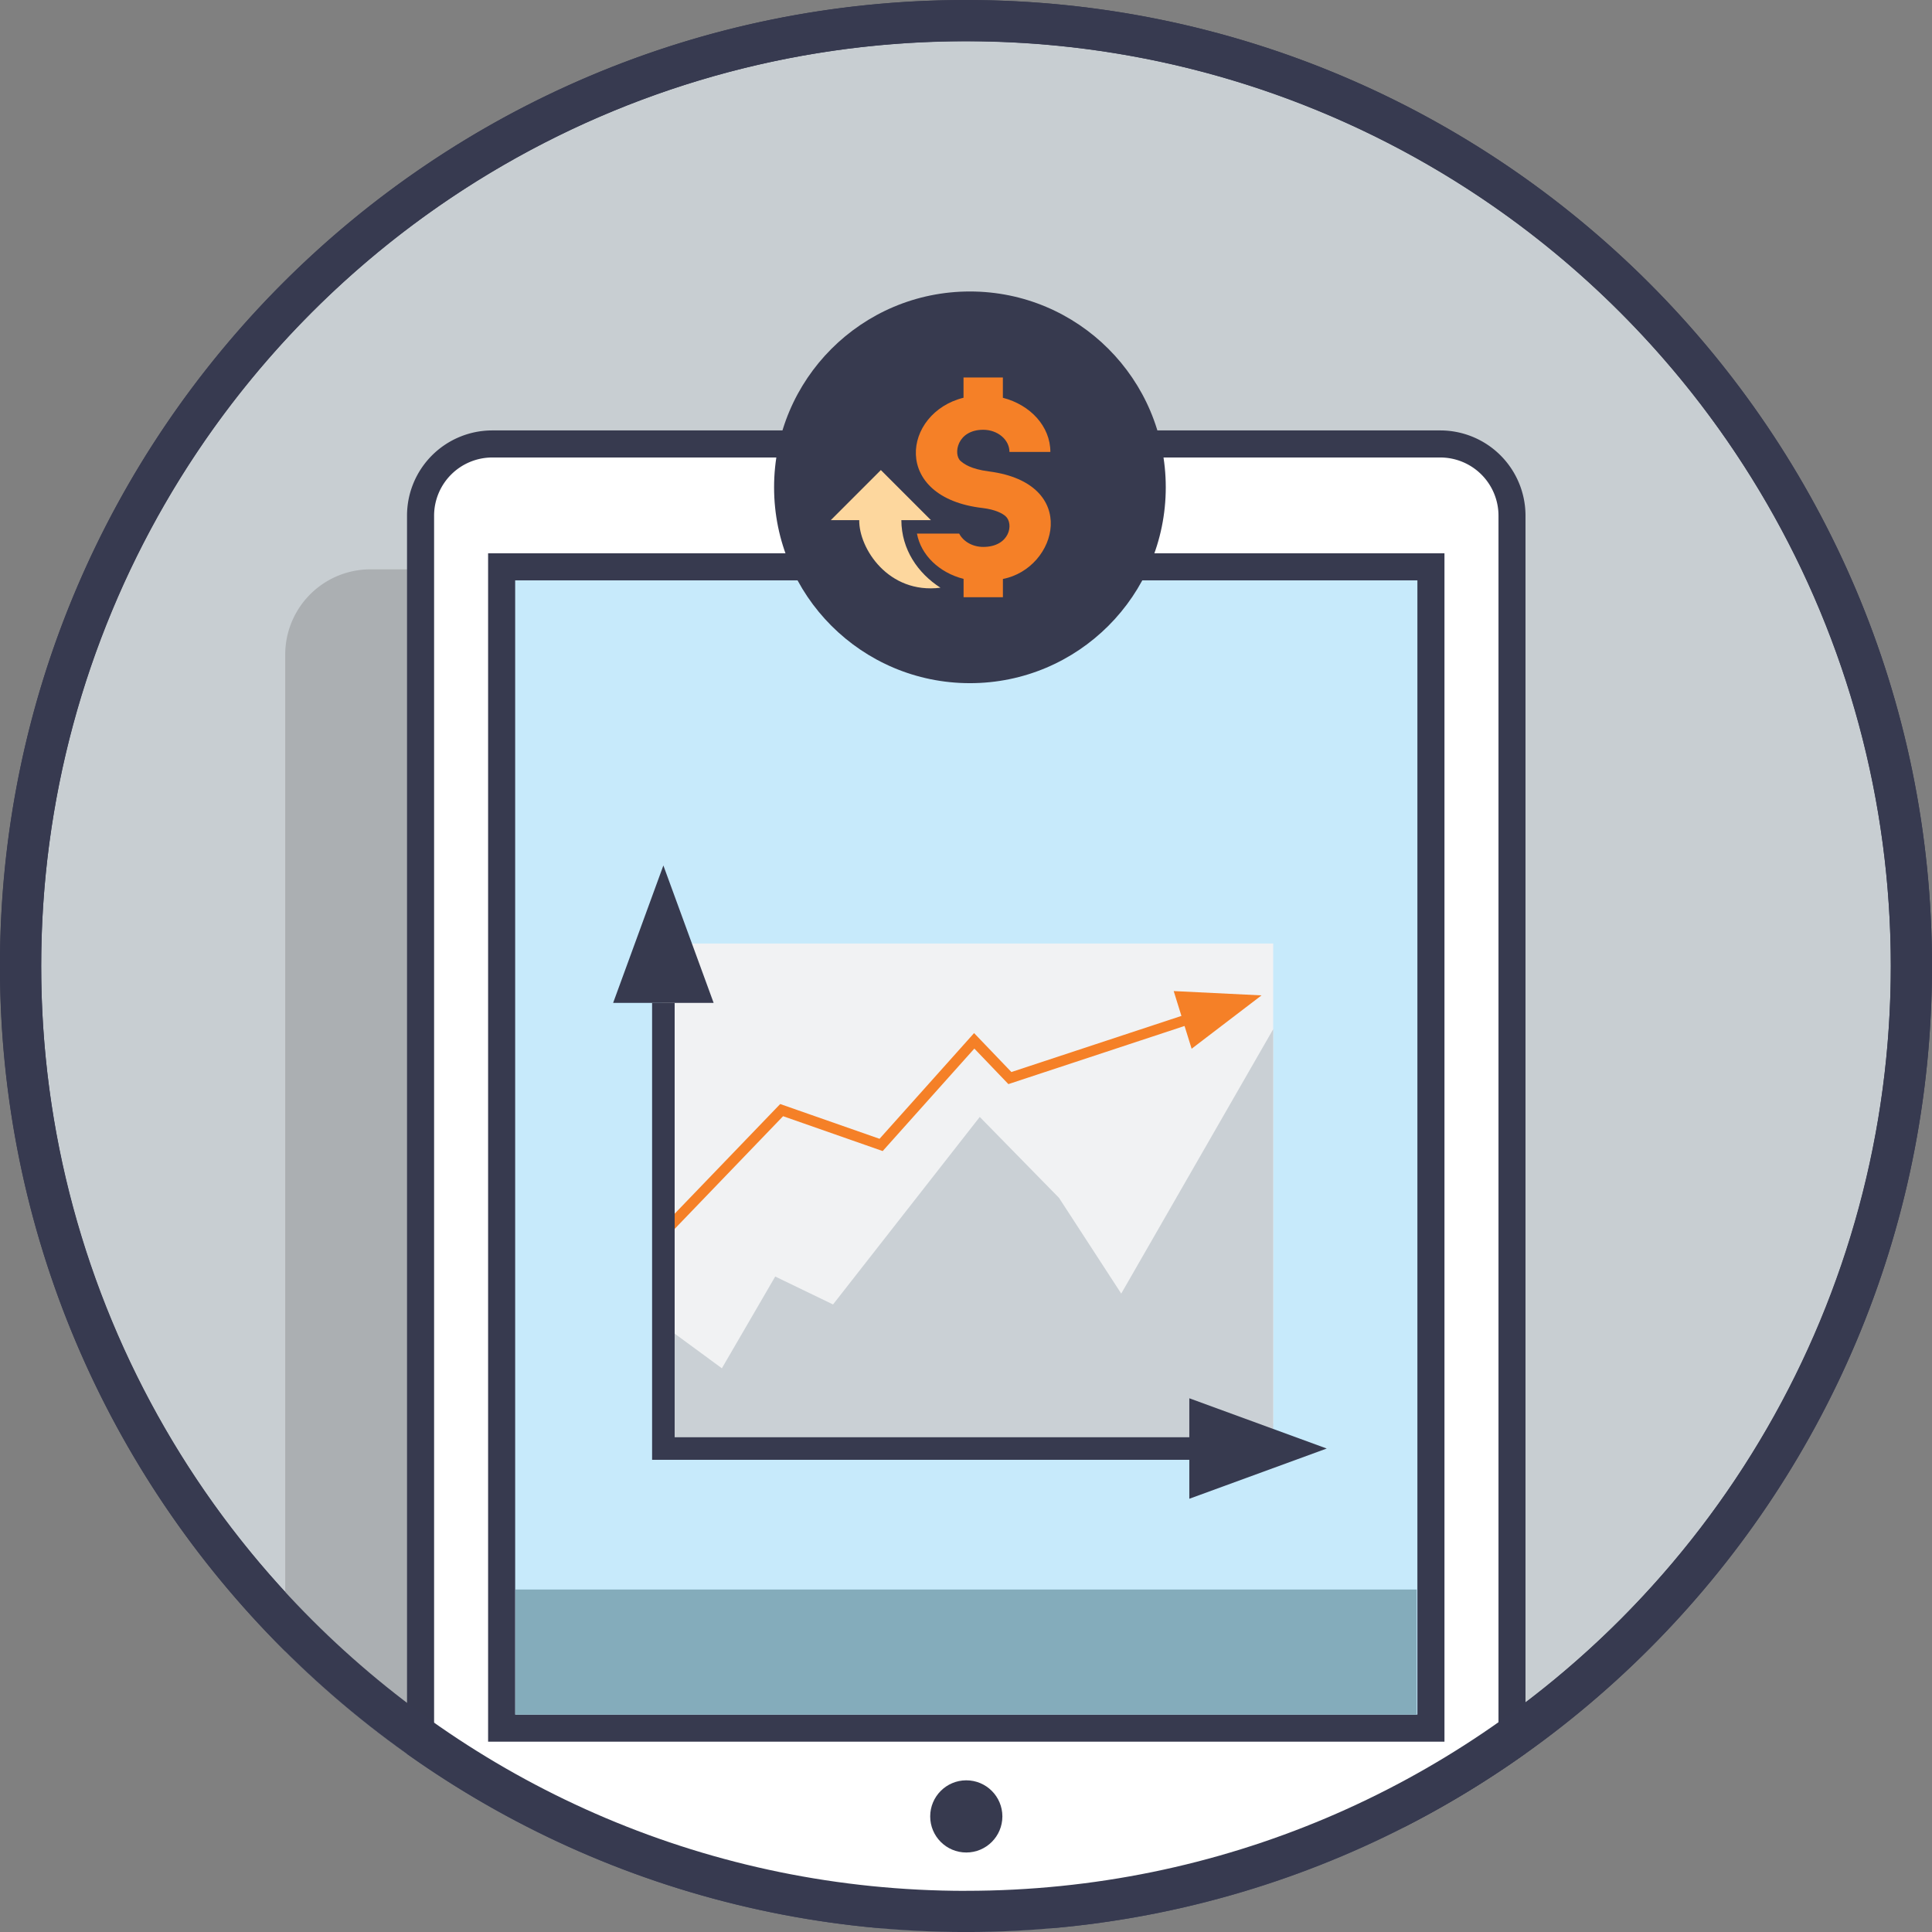
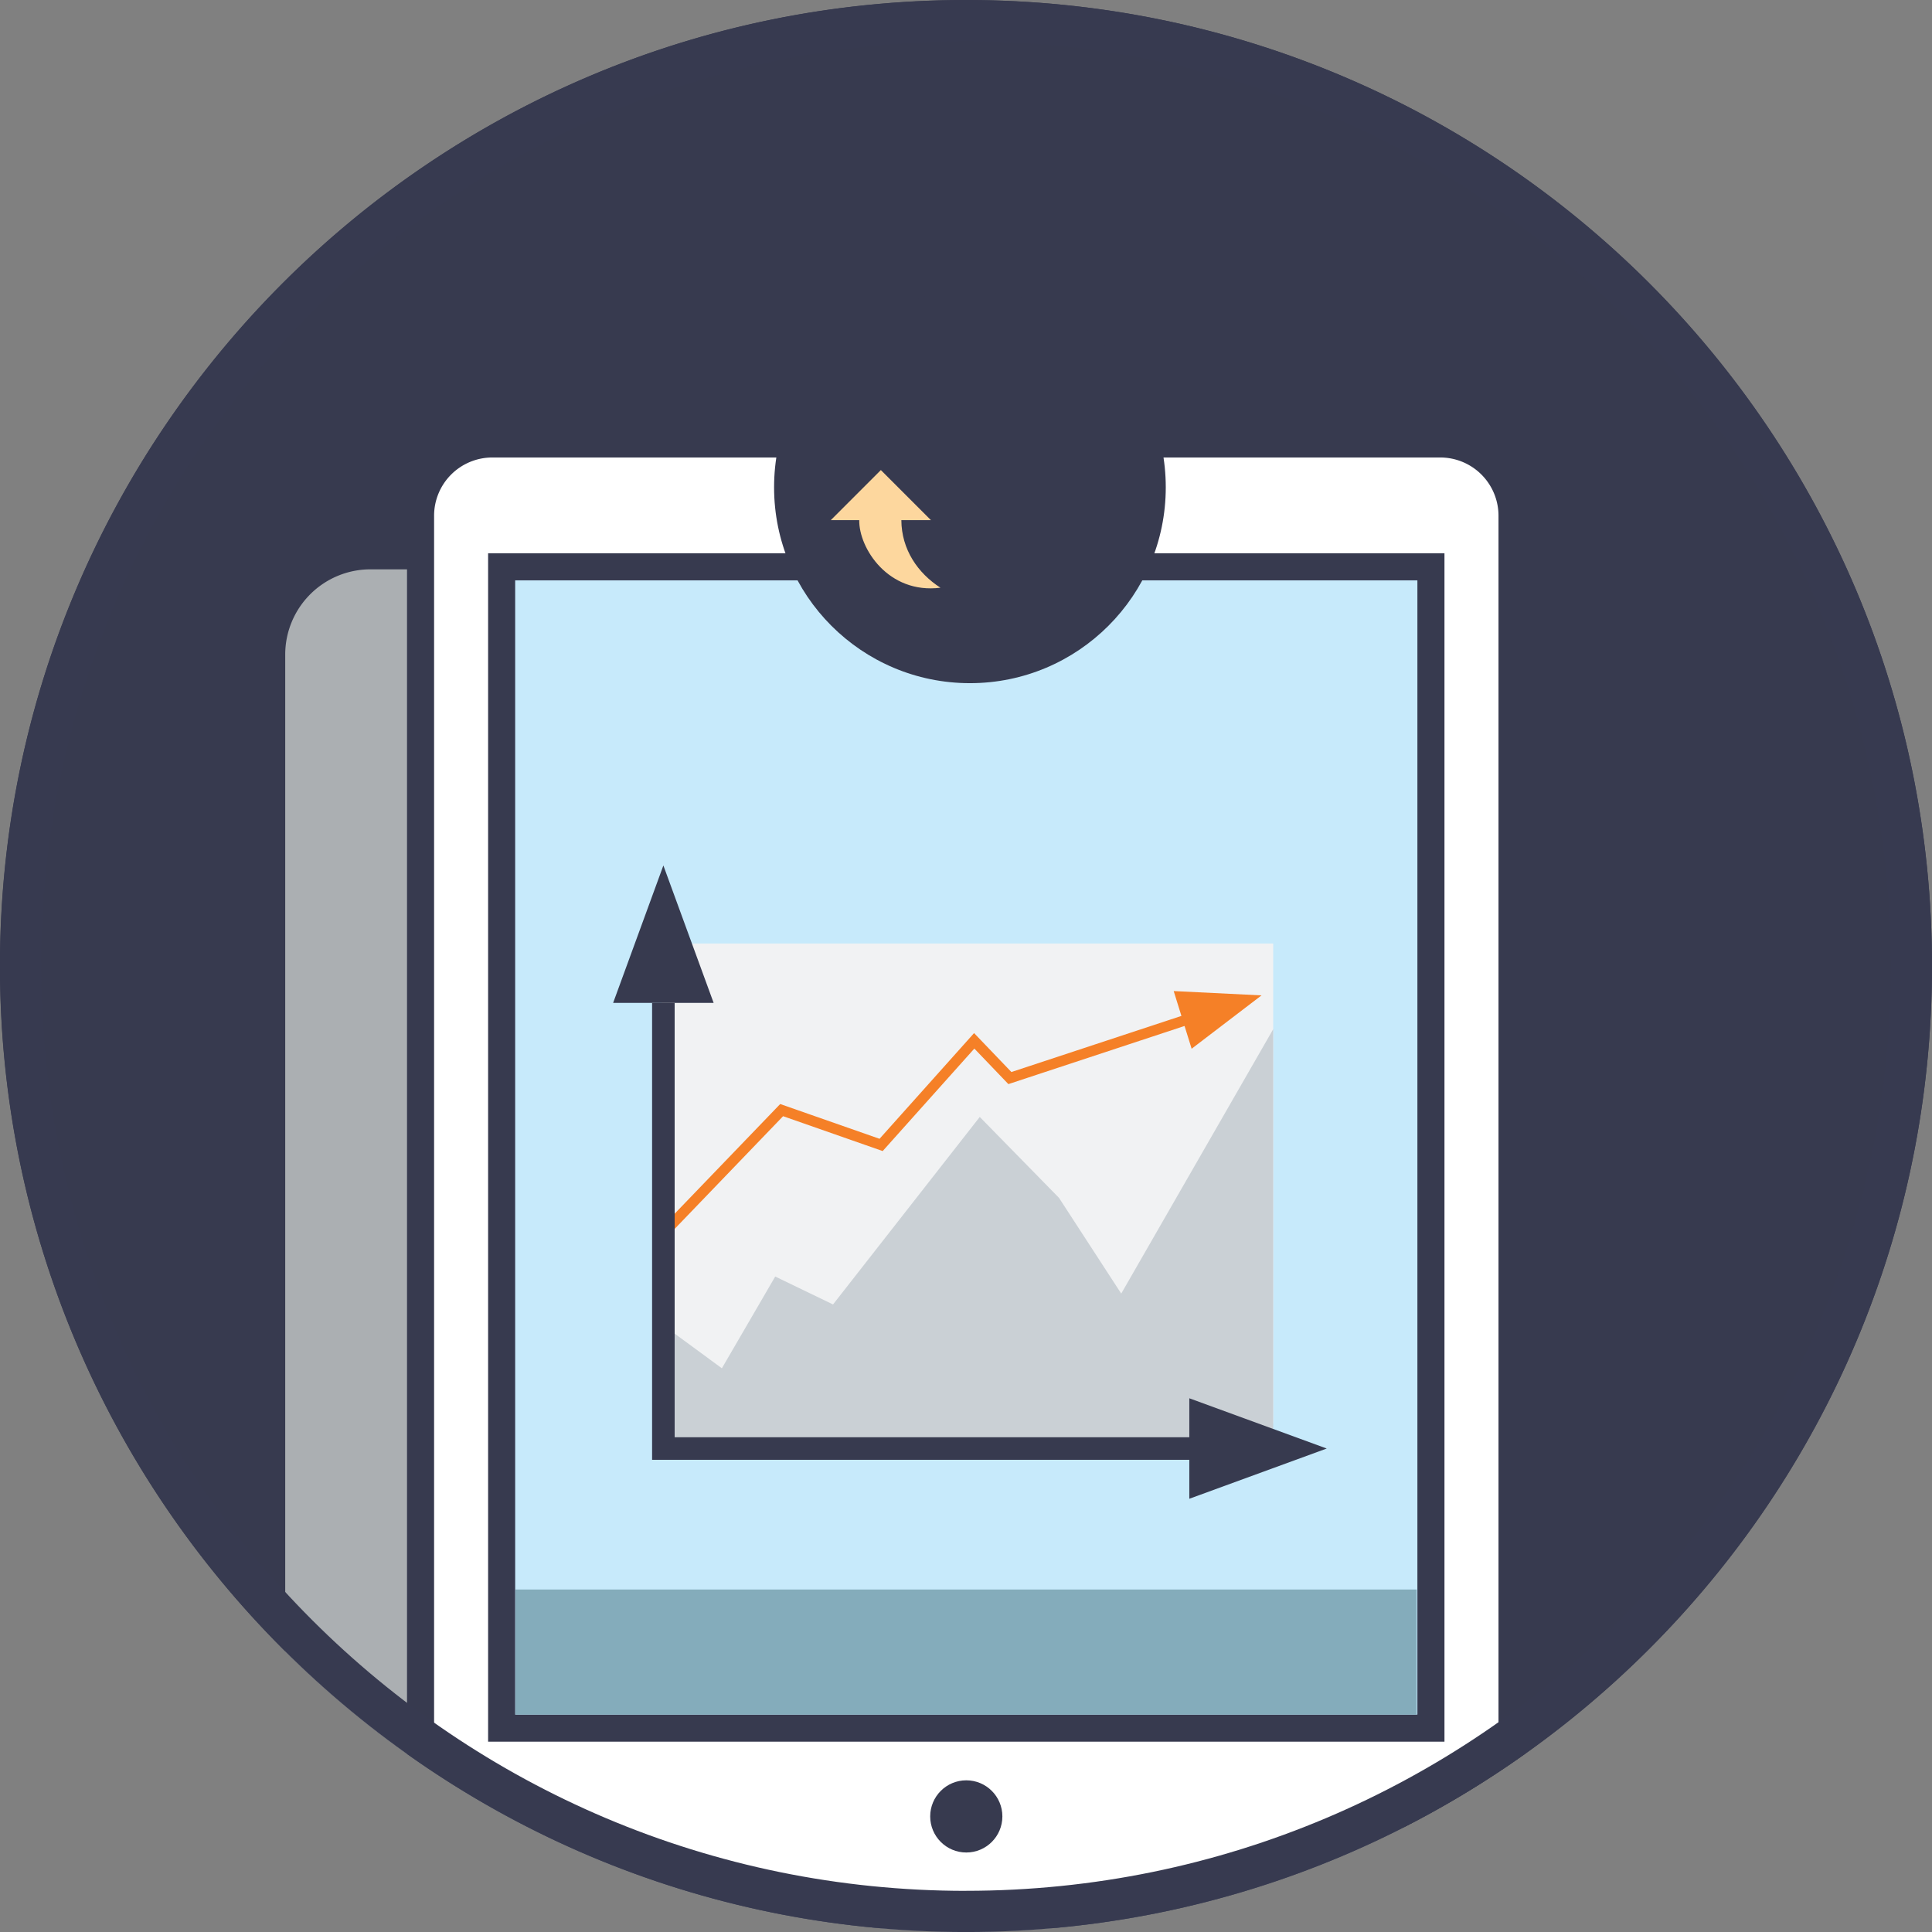
<svg xmlns="http://www.w3.org/2000/svg" id="Layer_1" data-name="Layer 1" viewBox="0 0 1284.82 1284.81">
  <rect x="0" y="0" width="1284.82" height="1284.81" fill="#808080" stroke="none" />
  <defs>
    <style>.cls-1{fill:#373a4f;}.cls-2{fill:#c8ced2;}.cls-3{fill:#abafb2;}.cls-4{fill:#fff;}.cls-5{fill:#c7eafb;}.cls-6{fill:#84acbb;}.cls-7{fill:#f1f2f3;}.cls-8{fill:#cad0d5;}.cls-10,.cls-9{fill:none;stroke-miterlimit:10;}.cls-9{stroke:#373a4f;stroke-width:15px;}.cls-10{stroke:#f58027;stroke-width:7px;}.cls-11{fill:#f58027;}.cls-12{fill:#fdd79e;}.cls-13{fill:#373a50;}</style>
  </defs>
  <title>Higher Collection Rates</title>
  <path class="cls-1" d="M1983.86-416.63c0,216.1-106.7,407.27-270.28,523.72a641.67,641.67,0,0,1-81,49.11A638.13,638.13,0,0,1,1401.38,223q-29.59,2.75-59.92,2.76T1281.54,223A638.83,638.83,0,0,1,969.73,107.37a646,646,0,0,1-81-68.28C771.57-77.27,699-238.48,699-416.63c0-354.79,287.62-642.4,642.41-642.4S1983.86-771.42,1983.86-416.63Z" transform="translate(-699.05 1059.03)" />
-   <circle class="cls-2" cx="642.41" cy="642.4" r="615.03" />
  <path class="cls-3" d="M1632.54-623.71V156.2A638.13,638.13,0,0,1,1401.38,223q-29.59,2.75-59.92,2.76T1281.54,223A638.83,638.83,0,0,1,969.73,107.37a646,646,0,0,1-81-68.28v-662.8a56.7,56.7,0,0,1,56.69-56.7h630.46A56.7,56.7,0,0,1,1632.54-623.71Z" transform="translate(-699.05 1059.03)" />
  <path class="cls-4" d="M1282,214A631.76,631.76,0,0,1,978.73,102.7V-716.09a47.75,47.75,0,0,1,47.69-47.7h630.47a47.75,47.75,0,0,1,47.69,47.7V102.43a635,635,0,0,1-76.12,45.75A627.32,627.32,0,0,1,1401,214H1282Z" transform="translate(-699.05 1059.03)" />
  <path class="cls-1" d="M1656.89-754.79a38.74,38.74,0,0,1,38.69,38.7V97.72a625.91,625.91,0,0,1-71.21,42.44A618.36,618.36,0,0,1,1400.54,205H1282.38a621.32,621.32,0,0,1-160.14-36.8A622.94,622.94,0,0,1,987.73,98V-716.09a38.74,38.74,0,0,1,38.69-38.7h630.47m0-18H1026.42a56.69,56.69,0,0,0-56.69,56.7V107.37A638.83,638.83,0,0,0,1281.54,223h119.84a638.13,638.13,0,0,0,231.16-66.82,641.67,641.67,0,0,0,81-49.11V-716.09a56.69,56.69,0,0,0-56.69-56.7h0Z" transform="translate(-699.05 1059.03)" />
  <rect class="cls-5" x="333.6" y="376.95" width="618" height="772.3" />
  <path class="cls-1" d="M1641.65-673.08V81.22h-600v-754.3h600m18-18h-636V99.22h636v-790.3h0Z" transform="translate(-699.05 1059.03)" />
  <circle class="cls-1" cx="642.6" cy="1207.95" r="24" />
  <rect class="cls-6" x="342.79" y="1057.06" width="599.36" height="83.17" />
  <rect class="cls-7" x="440.13" y="627.46" width="406.58" height="319.24" />
  <polygon class="cls-8" points="447.54 886.06 480.06 909.94 515.54 848.92 553.98 867.49 651.56 742.79 704.25 796.59 745.64 860.27 846.71 684.42 846.71 957.7 447.54 957.7 447.54 886.06" />
  <path class="cls-9" d="M1489-103.55" transform="translate(-699.05 1059.03)" />
  <polygon class="cls-1" points="790.92 929.88 790.92 996.71 882.3 963.3 790.92 929.88" />
  <polyline class="cls-10" points="440.13 821.06 519.81 738.25 585.96 761.4 647.87 692.18 671.6 716.94 812.82 670.33" />
  <polygon class="cls-11" points="780.53 659.08 792.46 697.43 838.94 661.95 780.53 659.08" />
  <polyline class="cls-9" points="441.16 666.93 441.16 963.3 801.06 963.3" />
  <polygon class="cls-1" points="407.75 666.93 474.58 666.93 441.16 575.56 407.75 666.93" />
  <circle class="cls-1" cx="645.02" cy="324.08" r="130.24" />
  <path class="cls-12" d="M1324.47-668.19c-15-9.62-25.92-25.38-26-44.94h19.66l-33.29-33.3-33.29,33.3h18.91C1270.17-694.52,1289.75-663.79,1324.47-668.19Z" transform="translate(-699.05 1059.03)" />
-   <path class="cls-11" d="M1352.48-721.19c8.48,1,13.31,3.65,15.31,5.46,5.68,5.18,2.61,20.41-14.87,20.41-7.16,0-13.3-3.65-16-8.86h-28.07c2.64,14.33,14.84,26,31,30.13l0,12.19H1366V-674c36.36-7.11,51.54-63.61-9.19-71.51-12.3-1.6-16.7-5-19-7-4.94-4.39-2.36-20.71,15.1-20.71,9.63,0,17.44,6.61,17.45,14.72h27.2c0-17-13.3-31.3-31.58-36V-808h-26.17l0,13.47C1299.32-784.47,1291.6-728.23,1352.48-721.19Z" transform="translate(-699.05 1059.03)" />
  <path class="cls-13" d="M1341.46-1059c-354.79,0-642.4,287.61-642.4,642.4s287.61,642.41,642.4,642.41,642.41-287.61,642.41-642.41S1696.25-1059,1341.46-1059Zm0,1257.43c-339.66,0-615-275.36-615-615s275.36-615,615-615,615,275.36,615,615S1681.13,198.4,1341.46,198.4Z" transform="translate(-699.05 1059.03)" />
</svg>